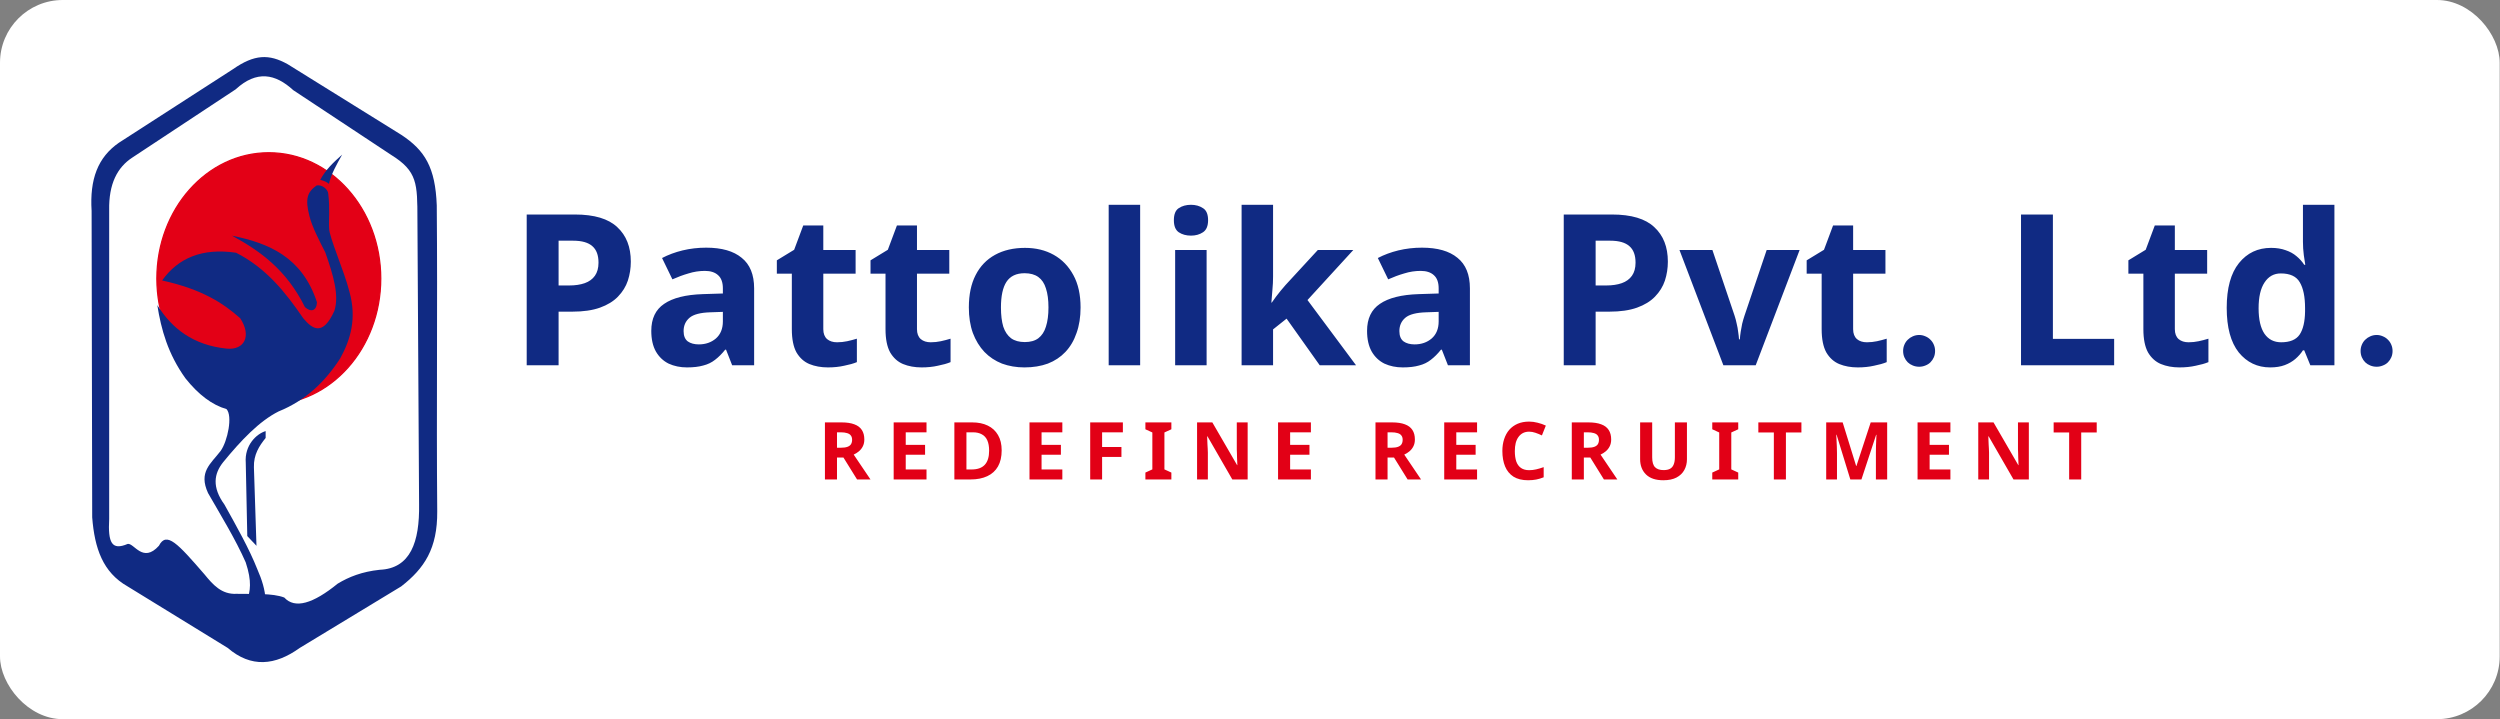
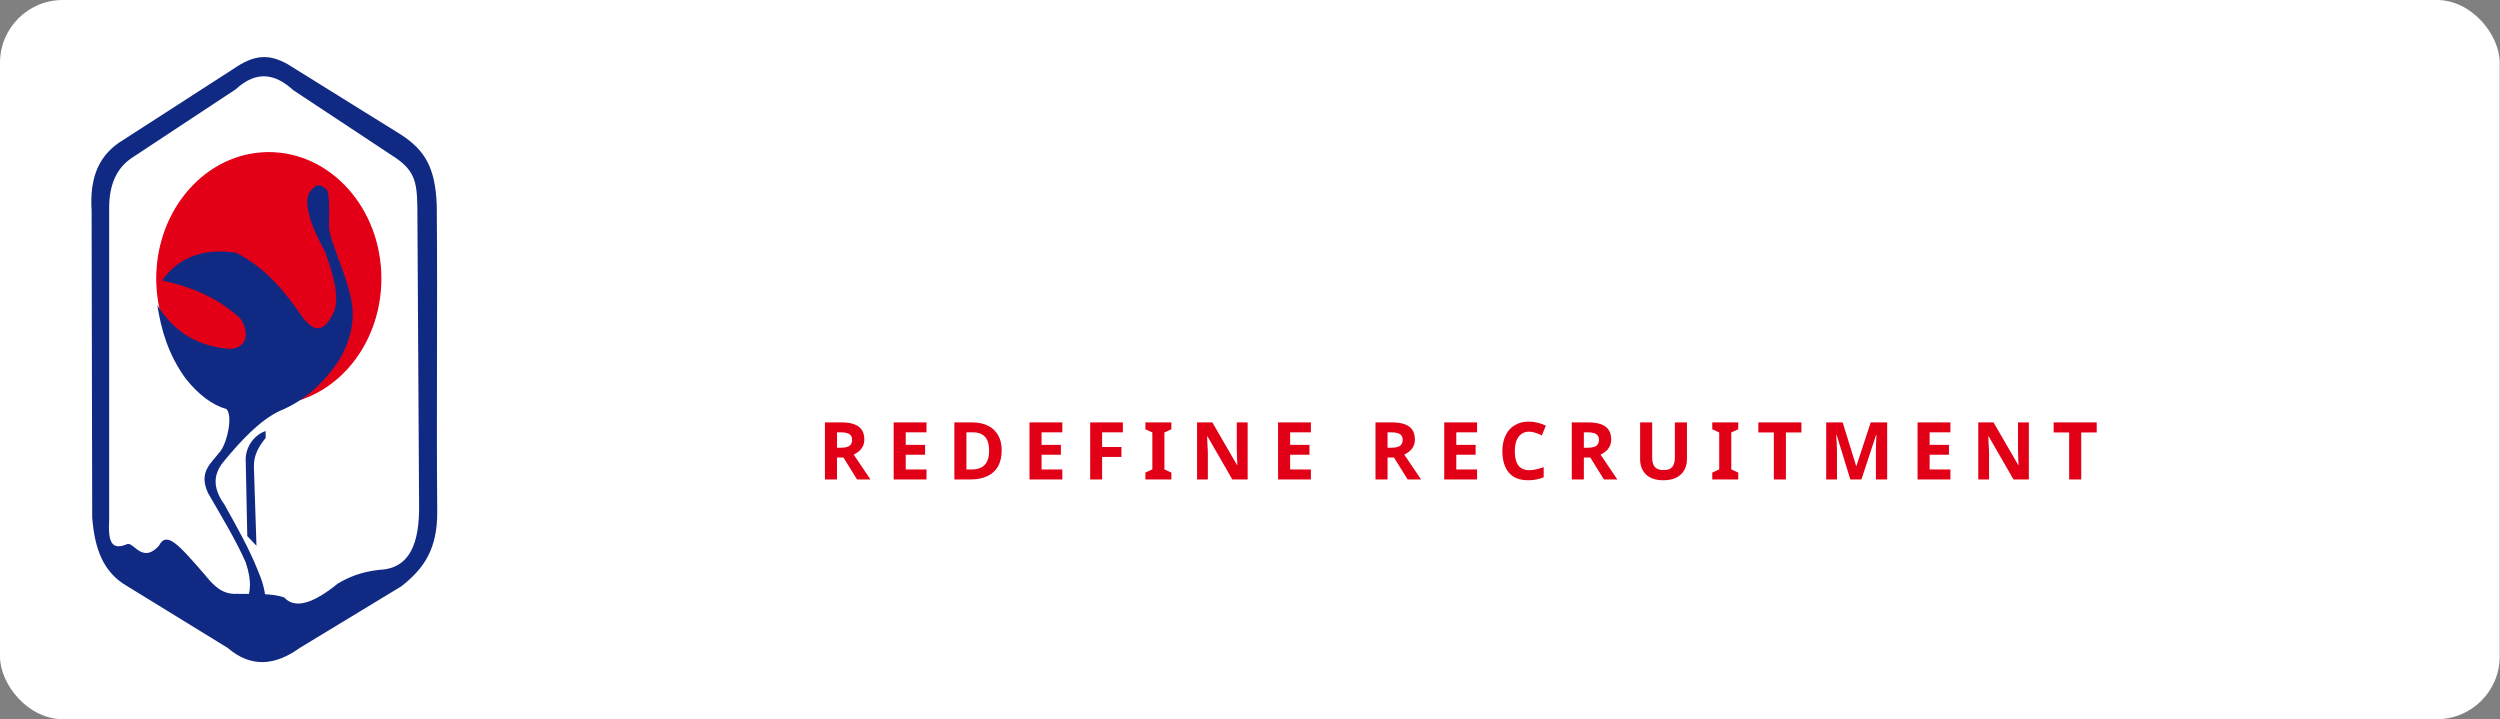
<svg xmlns="http://www.w3.org/2000/svg" width="438" height="126" viewBox="0 0 438 126" fill="none">
  <rect x="0" y="0" width="438" height="126" fill="#808080" stroke="none" />
  <rect width="437.948" height="126" rx="11" fill="white" />
  <path fill-rule="evenodd" clip-rule="evenodd" d="M41.305 15.639C44.967 12.286 48.222 12.902 51.386 15.802C57.1 19.581 62.81 23.355 68.524 27.134C73.151 30.006 73.118 32.178 73.134 38.389C73.229 55.011 73.324 71.711 73.423 88.333C73.53 94.97 71.915 99.606 66.51 99.828C63.42 100.157 61.113 101.074 59.164 102.255C54.838 105.775 51.658 106.72 49.804 104.687C47.719 103.89 44.411 104.103 41.449 104.038C38.821 104.177 37.309 102.44 35.834 100.639C31.149 95.234 29.172 93.025 27.841 95.618C25.032 98.745 23.495 95.109 22.374 95.294C19.556 96.508 18.901 95.053 19.128 90.922V36.851C19.033 32.169 20.59 29.307 23.161 27.621C29.209 23.629 35.257 19.632 41.309 15.639H41.305ZM20.866 24.986C27.491 20.692 34.215 16.399 40.839 12.106C44.563 9.517 47.118 9.415 50.41 11.254C57.034 15.371 63.659 19.493 70.287 23.61C74.465 26.347 76.269 29.362 76.521 35.967C76.677 53.839 76.447 71.716 76.603 89.593C76.653 96.095 74.358 99.574 70.292 102.737C64.367 106.326 58.443 109.92 52.519 113.514C48.209 116.617 43.987 117.034 39.892 113.514C34.046 109.92 28.2 106.326 22.354 102.737C18.007 100.268 16.574 96.054 16.153 90.644C16.149 72.675 16.05 54.932 16.05 36.967C15.704 31.409 17.122 27.565 20.862 24.986H20.866Z" fill="#102A83" />
  <path fill-rule="evenodd" clip-rule="evenodd" d="M47.093 26.759C57.924 26.759 66.708 36.629 66.708 48.804C66.708 60.98 57.928 70.854 47.093 70.854C36.258 70.854 27.483 60.985 27.483 48.804C27.483 36.624 36.262 26.759 47.093 26.759Z" fill="#E30016" />
  <path d="M47.093 26.759C57.924 26.759 66.708 36.629 66.708 48.804C66.708 60.98 57.928 70.854 47.093 70.854C36.258 70.854 27.483 60.985 27.483 48.804C27.483 36.624 36.262 26.759 47.093 26.759Z" stroke="#E30016" stroke-width="0.22" />
  <path fill-rule="evenodd" clip-rule="evenodd" d="M55.444 32.507C53.841 33.665 53.429 34.804 54.208 37.843C54.657 39.7 56 42.293 56.989 44.215C58.451 48.37 59.428 51.732 58.591 54.441C56.531 59.017 54.706 57.632 53.124 55.752C50.026 51.209 46.611 46.943 41.362 44.28C35.442 43.41 31.219 45.183 28.401 49.139C35.438 50.69 39.113 53.126 42.083 55.752C44.123 58.869 42.825 61.379 39.714 61.078C33.84 60.476 30.099 57.54 27.561 53.455C28.233 57.73 29.423 62 32.484 66.275C34.767 69.146 37.164 70.948 39.685 71.675C40.79 72.874 39.883 77.255 38.668 78.988C36.892 81.294 34.754 82.683 36.447 86.379C38.763 90.427 41.263 94.475 43.047 98.523C44.176 101.904 43.834 103.636 43.29 105.136H46.529C46.45 103.339 45.882 101.538 45.087 99.741C43.669 96.151 41.474 92.27 39.327 88.408C37.102 85.333 37.498 82.989 39.088 80.988C42.232 77.149 45.428 73.777 48.811 72.082C53.586 70.151 56.984 66.849 59.613 62.773C61.426 59.49 62.517 55.761 61.228 51.135C60.33 47.527 57.64 41.492 57.664 40.001C57.569 38.63 57.825 36.56 57.512 33.962C57.512 33.244 56.432 32.257 55.448 32.507H55.444Z" fill="#102A83" />
  <path fill-rule="evenodd" clip-rule="evenodd" d="M46.541 75.527C44.935 76.004 42.821 78.014 43.056 81.057C43.147 85.346 43.237 89.635 43.324 93.918C43.859 94.488 44.399 95.058 44.935 95.627C44.786 91.038 44.638 86.448 44.486 81.858C44.424 79.645 45.408 78.139 46.541 76.731C46.57 76.227 46.513 76.028 46.541 75.523V75.527Z" fill="#102A83" />
-   <path fill-rule="evenodd" clip-rule="evenodd" d="M56.107 31.511C57.072 29.682 58.505 28.376 59.951 27.088C58.979 28.797 58.023 30.506 57.628 32.215C57.249 31.886 56.779 31.669 56.107 31.511Z" fill="#102A83" />
-   <path fill-rule="evenodd" clip-rule="evenodd" d="M40.629 41.288C47.126 42.603 52.947 45.048 55.534 52.963C55.468 54.478 54.476 54.76 53.425 53.806C50.203 47.285 45.565 43.955 40.629 41.283V41.288Z" fill="#102A83" />
-   <path d="M100.714 37.582C104.118 37.582 106.597 38.322 108.151 39.802C109.729 41.257 110.519 43.268 110.519 45.833C110.519 46.992 110.346 48.102 110.001 49.163C109.655 50.199 109.076 51.136 108.262 51.975C107.472 52.789 106.424 53.43 105.117 53.899C103.809 54.368 102.194 54.602 100.27 54.602H97.865V64H92.278V37.582H100.714ZM100.418 42.17H97.865V50.014H99.715C100.775 50.014 101.688 49.878 102.453 49.607C103.217 49.336 103.809 48.904 104.229 48.312C104.648 47.72 104.858 46.955 104.858 46.018C104.858 44.711 104.5 43.749 103.785 43.132C103.069 42.491 101.947 42.17 100.418 42.17ZM123.725 43.391C126.438 43.391 128.51 43.983 129.941 45.167C131.396 46.326 132.124 48.115 132.124 50.532V64H128.276L127.203 61.262H127.055C126.488 61.977 125.896 62.569 125.279 63.038C124.687 63.507 123.996 63.84 123.207 64.037C122.442 64.259 121.493 64.37 120.358 64.37C119.174 64.37 118.101 64.148 117.139 63.704C116.202 63.235 115.462 62.532 114.919 61.595C114.376 60.633 114.105 59.424 114.105 57.969C114.105 55.823 114.857 54.244 116.362 53.233C117.867 52.197 120.124 51.63 123.133 51.531L126.648 51.42V50.532C126.648 49.471 126.364 48.694 125.797 48.201C125.254 47.708 124.49 47.461 123.503 47.461C122.516 47.461 121.554 47.609 120.617 47.905C119.68 48.176 118.742 48.522 117.805 48.941L115.992 45.204C117.077 44.637 118.274 44.193 119.581 43.872C120.913 43.551 122.294 43.391 123.725 43.391ZM124.502 54.713C122.726 54.762 121.493 55.083 120.802 55.675C120.111 56.267 119.766 57.044 119.766 58.006C119.766 58.845 120.013 59.449 120.506 59.819C120.999 60.164 121.641 60.337 122.43 60.337C123.614 60.337 124.613 59.992 125.427 59.301C126.241 58.586 126.648 57.587 126.648 56.304V54.639L124.502 54.713ZM146.647 59.967C147.264 59.967 147.856 59.905 148.423 59.782C148.99 59.659 149.558 59.511 150.125 59.338V63.445C149.533 63.692 148.793 63.901 147.905 64.074C147.042 64.271 146.092 64.37 145.056 64.37C143.847 64.37 142.762 64.173 141.8 63.778C140.863 63.383 140.11 62.705 139.543 61.743C139 60.756 138.729 59.4 138.729 57.673V47.942H136.102V45.611L139.136 43.761L140.727 39.506H144.242V43.798H149.903V47.942H144.242V57.673C144.242 58.438 144.464 59.017 144.908 59.412C145.352 59.782 145.932 59.967 146.647 59.967ZM163.06 59.967C163.677 59.967 164.269 59.905 164.836 59.782C165.403 59.659 165.971 59.511 166.538 59.338V63.445C165.946 63.692 165.206 63.901 164.318 64.074C163.455 64.271 162.505 64.37 161.469 64.37C160.26 64.37 159.175 64.173 158.213 63.778C157.276 63.383 156.523 62.705 155.956 61.743C155.413 60.756 155.142 59.4 155.142 57.673V47.942H152.515V45.611L155.549 43.761L157.14 39.506H160.655V43.798H166.316V47.942H160.655V57.673C160.655 58.438 160.877 59.017 161.321 59.412C161.765 59.782 162.345 59.967 163.06 59.967ZM189.315 53.862C189.315 55.539 189.081 57.032 188.612 58.339C188.168 59.646 187.514 60.756 186.651 61.669C185.812 62.557 184.789 63.235 183.58 63.704C182.371 64.148 181.002 64.37 179.473 64.37C178.067 64.37 176.76 64.148 175.551 63.704C174.367 63.235 173.343 62.557 172.48 61.669C171.617 60.756 170.938 59.646 170.445 58.339C169.976 57.032 169.742 55.539 169.742 53.862C169.742 51.617 170.137 49.73 170.926 48.201C171.715 46.647 172.85 45.463 174.33 44.649C175.81 43.835 177.561 43.428 179.584 43.428C181.483 43.428 183.161 43.835 184.616 44.649C186.071 45.463 187.218 46.647 188.057 48.201C188.896 49.73 189.315 51.617 189.315 53.862ZM175.366 53.862C175.366 55.194 175.502 56.316 175.773 57.229C176.069 58.117 176.525 58.795 177.142 59.264C177.759 59.708 178.56 59.93 179.547 59.93C180.534 59.93 181.323 59.708 181.915 59.264C182.532 58.795 182.976 58.117 183.247 57.229C183.543 56.316 183.691 55.194 183.691 53.862C183.691 52.53 183.543 51.42 183.247 50.532C182.976 49.644 182.532 48.978 181.915 48.534C181.298 48.09 180.497 47.868 179.51 47.868C178.055 47.868 176.994 48.374 176.328 49.385C175.687 50.372 175.366 51.864 175.366 53.862ZM199.754 64H194.241V35.88H199.754V64ZM211.398 43.798V64H205.885V43.798H211.398ZM208.66 35.88C209.474 35.88 210.177 36.077 210.769 36.472C211.361 36.842 211.657 37.545 211.657 38.581C211.657 39.592 211.361 40.295 210.769 40.69C210.177 41.085 209.474 41.282 208.66 41.282C207.821 41.282 207.106 41.085 206.514 40.69C205.946 40.295 205.663 39.592 205.663 38.581C205.663 37.545 205.946 36.842 206.514 36.472C207.106 36.077 207.821 35.88 208.66 35.88ZM223.041 48.46C223.041 49.225 223.004 49.989 222.93 50.754C222.881 51.494 222.819 52.246 222.745 53.011H222.819C223.066 52.666 223.312 52.32 223.559 51.975C223.83 51.63 224.102 51.284 224.373 50.939C224.644 50.594 224.928 50.261 225.224 49.94L230.885 43.798H237.101L229.072 52.567L237.582 64H231.218L225.409 55.823L223.041 57.71V64H217.528V35.88H223.041V48.46ZM249.13 43.391C251.844 43.391 253.916 43.983 255.346 45.167C256.802 46.326 257.529 48.115 257.529 50.532V64H253.681L252.608 61.262H252.46C251.893 61.977 251.301 62.569 250.684 63.038C250.092 63.507 249.402 63.84 248.612 64.037C247.848 64.259 246.898 64.37 245.763 64.37C244.579 64.37 243.506 64.148 242.544 63.704C241.607 63.235 240.867 62.532 240.324 61.595C239.782 60.633 239.51 59.424 239.51 57.969C239.51 55.823 240.263 54.244 241.767 53.233C243.272 52.197 245.529 51.63 248.538 51.531L252.053 51.42V50.532C252.053 49.471 251.77 48.694 251.202 48.201C250.66 47.708 249.895 47.461 248.908 47.461C247.922 47.461 246.96 47.609 246.022 47.905C245.085 48.176 244.148 48.522 243.21 48.941L241.397 45.204C242.483 44.637 243.679 44.193 244.986 43.872C246.318 43.551 247.7 43.391 249.13 43.391ZM249.907 54.713C248.131 54.762 246.898 55.083 246.207 55.675C245.517 56.267 245.171 57.044 245.171 58.006C245.171 58.845 245.418 59.449 245.911 59.819C246.405 60.164 247.046 60.337 247.835 60.337C249.019 60.337 250.018 59.992 250.832 59.301C251.646 58.586 252.053 57.587 252.053 56.304V54.639L249.907 54.713ZM282.404 37.582C285.808 37.582 288.287 38.322 289.841 39.802C291.419 41.257 292.209 43.268 292.209 45.833C292.209 46.992 292.036 48.102 291.691 49.163C291.345 50.199 290.766 51.136 289.952 51.975C289.162 52.789 288.114 53.43 286.807 53.899C285.499 54.368 283.884 54.602 281.96 54.602H279.555V64H273.968V37.582H282.404ZM282.108 42.17H279.555V50.014H281.405C282.465 50.014 283.378 49.878 284.143 49.607C284.907 49.336 285.499 48.904 285.919 48.312C286.338 47.72 286.548 46.955 286.548 46.018C286.548 44.711 286.19 43.749 285.475 43.132C284.759 42.491 283.637 42.17 282.108 42.17ZM301.937 64L294.241 43.798H300.013L303.898 55.305C304.046 55.749 304.17 56.218 304.268 56.711C304.392 57.204 304.478 57.685 304.527 58.154C304.601 58.623 304.651 59.054 304.675 59.449H304.823C304.848 59.03 304.897 58.586 304.971 58.117C305.045 57.648 305.132 57.18 305.23 56.711C305.354 56.218 305.489 55.749 305.637 55.305L309.522 43.798H315.294L307.598 64H301.937ZM327.073 59.967C327.689 59.967 328.281 59.905 328.849 59.782C329.416 59.659 329.983 59.511 330.551 59.338V63.445C329.959 63.692 329.219 63.901 328.331 64.074C327.467 64.271 326.518 64.37 325.482 64.37C324.273 64.37 323.188 64.173 322.226 63.778C321.288 63.383 320.536 62.705 319.969 61.743C319.426 60.756 319.155 59.4 319.155 57.673V47.942H316.528V45.611L319.562 43.761L321.153 39.506H324.668V43.798H330.329V47.942H324.668V57.673C324.668 58.438 324.89 59.017 325.334 59.412C325.778 59.782 326.357 59.967 327.073 59.967ZM333.427 61.489C333.427 61.103 333.499 60.742 333.643 60.405C333.788 60.056 333.987 59.76 334.24 59.52C334.492 59.267 334.788 59.068 335.125 58.923C335.474 58.767 335.847 58.688 336.245 58.688C336.618 58.688 336.98 58.767 337.329 58.923C337.678 59.068 337.973 59.267 338.214 59.52C338.467 59.76 338.666 60.056 338.81 60.405C338.955 60.742 339.027 61.103 339.027 61.489C339.027 61.886 338.955 62.254 338.81 62.591C338.666 62.928 338.467 63.223 338.214 63.476C337.973 63.717 337.678 63.904 337.329 64.036C336.98 64.181 336.618 64.253 336.245 64.253C335.847 64.253 335.474 64.181 335.125 64.036C334.788 63.904 334.492 63.717 334.24 63.476C333.987 63.223 333.788 62.928 333.643 62.591C333.499 62.254 333.427 61.886 333.427 61.489ZM354.081 64V37.582H359.668V59.375H370.398V64H354.081ZM383.438 59.967C384.055 59.967 384.647 59.905 385.214 59.782C385.782 59.659 386.349 59.511 386.916 59.338V63.445C386.324 63.692 385.584 63.901 384.696 64.074C383.833 64.271 382.883 64.37 381.847 64.37C380.639 64.37 379.553 64.173 378.591 63.778C377.654 63.383 376.902 62.705 376.334 61.743C375.792 60.756 375.52 59.4 375.52 57.673V47.942H372.893V45.611L375.927 43.761L377.518 39.506H381.033V43.798H386.694V47.942H381.033V57.673C381.033 58.438 381.255 59.017 381.699 59.412C382.143 59.782 382.723 59.967 383.438 59.967ZM397.742 64.37C395.498 64.37 393.66 63.494 392.229 61.743C390.823 59.967 390.12 57.365 390.12 53.936C390.12 50.483 390.836 47.868 392.266 46.092C393.697 44.316 395.572 43.428 397.89 43.428C398.852 43.428 399.703 43.564 400.443 43.835C401.183 44.082 401.812 44.427 402.33 44.871C402.873 45.315 403.329 45.821 403.699 46.388H403.884C403.81 45.993 403.724 45.426 403.625 44.686C403.527 43.921 403.477 43.144 403.477 42.355V35.88H408.99V64H404.772L403.699 61.373H403.477C403.132 61.916 402.688 62.421 402.145 62.89C401.627 63.334 401.011 63.692 400.295 63.963C399.58 64.234 398.729 64.37 397.742 64.37ZM399.666 59.967C401.196 59.967 402.269 59.523 402.885 58.635C403.502 57.722 403.823 56.366 403.847 54.565V53.973C403.847 52 403.539 50.495 402.922 49.459C402.33 48.423 401.22 47.905 399.592 47.905C398.384 47.905 397.434 48.435 396.743 49.496C396.053 50.532 395.707 52.037 395.707 54.01C395.707 55.983 396.053 57.476 396.743 58.487C397.434 59.474 398.408 59.967 399.666 59.967ZM413.576 61.489C413.576 61.103 413.649 60.742 413.793 60.405C413.938 60.056 414.136 59.76 414.389 59.52C414.642 59.267 414.937 59.068 415.275 58.923C415.624 58.767 415.997 58.688 416.395 58.688C416.768 58.688 417.129 58.767 417.479 58.923C417.828 59.068 418.123 59.267 418.364 59.52C418.617 59.76 418.816 60.056 418.96 60.405C419.105 60.742 419.177 61.103 419.177 61.489C419.177 61.886 419.105 62.254 418.96 62.591C418.816 62.928 418.617 63.223 418.364 63.476C418.123 63.717 417.828 63.904 417.479 64.036C417.129 64.181 416.768 64.253 416.395 64.253C415.997 64.253 415.624 64.181 415.275 64.036C414.937 63.904 414.642 63.717 414.389 63.476C414.136 63.223 413.938 62.928 413.793 62.591C413.649 62.254 413.576 61.886 413.576 61.489Z" fill="#102A83" />
  <path d="M147.44 74.004C148.346 74.004 149.092 74.116 149.68 74.34C150.268 74.555 150.707 74.886 150.996 75.334C151.286 75.773 151.43 76.328 151.43 77C151.43 77.457 151.342 77.859 151.164 78.204C150.996 78.54 150.768 78.829 150.478 79.072C150.198 79.305 149.895 79.497 149.568 79.646L152.508 84H150.156L147.776 80.164H146.642V84H144.528V74.004H147.44ZM147.286 75.74H146.642V78.442H147.328C147.795 78.442 148.173 78.391 148.462 78.288C148.752 78.185 148.962 78.031 149.092 77.826C149.223 77.611 149.288 77.355 149.288 77.056C149.288 76.739 149.214 76.487 149.064 76.3C148.924 76.104 148.705 75.964 148.406 75.88C148.117 75.787 147.744 75.74 147.286 75.74ZM162.325 84H156.571V74.004H162.325V75.74H158.685V77.938H162.073V79.674H158.685V82.25H162.325V84ZM175.493 78.904C175.493 80.024 175.278 80.962 174.849 81.718C174.419 82.474 173.794 83.043 172.973 83.426C172.161 83.809 171.181 84 170.033 84H167.205V74.004H170.341C171.386 74.004 172.291 74.191 173.057 74.564C173.831 74.937 174.429 75.488 174.849 76.216C175.278 76.935 175.493 77.831 175.493 78.904ZM173.295 78.96C173.295 78.223 173.187 77.616 172.973 77.14C172.758 76.664 172.436 76.314 172.007 76.09C171.587 75.857 171.069 75.74 170.453 75.74H169.319V82.25H170.229C171.265 82.25 172.035 81.975 172.539 81.424C173.043 80.873 173.295 80.052 173.295 78.96ZM186.122 84H180.368V74.004H186.122V75.74H182.482V77.938H185.87V79.674H182.482V82.25H186.122V84ZM193.088 84H191.002V74.004H196.728V75.74H193.088V78.316H196.476V80.052H193.088V84ZM205.224 84H200.674V82.796L201.892 82.236V75.768L200.674 75.208V74.004H205.224V75.208L204.006 75.768V82.236L205.224 82.796V84ZM218.589 84H215.901L211.547 76.44H211.491C211.5 76.673 211.51 76.911 211.519 77.154C211.528 77.387 211.538 77.625 211.547 77.868C211.566 78.101 211.58 78.339 211.589 78.582C211.598 78.815 211.608 79.053 211.617 79.296V84H209.727V74.004H212.401L216.741 81.494H216.783C216.774 81.261 216.764 81.032 216.755 80.808C216.746 80.575 216.736 80.346 216.727 80.122C216.727 79.889 216.722 79.66 216.713 79.436C216.704 79.203 216.694 78.969 216.685 78.736V74.004H218.589V84ZM229.67 84H223.916V74.004H229.67V75.74H226.03V77.938H229.418V79.674H226.03V82.25H229.67V84ZM243.898 74.004C244.804 74.004 245.55 74.116 246.138 74.34C246.726 74.555 247.165 74.886 247.454 75.334C247.744 75.773 247.888 76.328 247.888 77C247.888 77.457 247.8 77.859 247.622 78.204C247.454 78.54 247.226 78.829 246.936 79.072C246.656 79.305 246.353 79.497 246.026 79.646L248.966 84H246.614L244.234 80.164H243.1V84H240.986V74.004H243.898ZM243.744 75.74H243.1V78.442H243.786C244.253 78.442 244.631 78.391 244.92 78.288C245.21 78.185 245.42 78.031 245.55 77.826C245.681 77.611 245.746 77.355 245.746 77.056C245.746 76.739 245.672 76.487 245.522 76.3C245.382 76.104 245.163 75.964 244.864 75.88C244.575 75.787 244.202 75.74 243.744 75.74ZM258.782 84H253.028V74.004H258.782V75.74H255.142V77.938H258.53V79.674H255.142V82.25H258.782V84ZM267.904 75.628C267.503 75.628 267.144 75.707 266.826 75.866C266.518 76.025 266.257 76.253 266.042 76.552C265.828 76.841 265.664 77.196 265.552 77.616C265.45 78.036 265.398 78.507 265.398 79.03C265.398 79.739 265.482 80.346 265.65 80.85C265.828 81.345 266.103 81.723 266.476 81.984C266.85 82.245 267.326 82.376 267.904 82.376C268.315 82.376 268.721 82.329 269.122 82.236C269.533 82.143 269.976 82.012 270.452 81.844V83.622C270.014 83.799 269.58 83.93 269.15 84.014C268.721 84.098 268.24 84.14 267.708 84.14C266.682 84.14 265.832 83.93 265.16 83.51C264.498 83.081 264.008 82.483 263.69 81.718C263.373 80.943 263.214 80.043 263.214 79.016C263.214 78.26 263.317 77.569 263.522 76.944C263.728 76.309 264.026 75.763 264.418 75.306C264.82 74.849 265.31 74.494 265.888 74.242C266.476 73.99 267.148 73.864 267.904 73.864C268.399 73.864 268.894 73.929 269.388 74.06C269.892 74.181 270.373 74.349 270.83 74.564L270.144 76.286C269.771 76.109 269.393 75.955 269.01 75.824C268.637 75.693 268.268 75.628 267.904 75.628ZM278.289 74.004C279.194 74.004 279.941 74.116 280.529 74.34C281.117 74.555 281.555 74.886 281.845 75.334C282.134 75.773 282.279 76.328 282.279 77C282.279 77.457 282.19 77.859 282.013 78.204C281.845 78.54 281.616 78.829 281.327 79.072C281.047 79.305 280.743 79.497 280.417 79.646L283.357 84H281.005L278.625 80.164H277.491V84H275.377V74.004H278.289ZM278.135 75.74H277.491V78.442H278.177C278.643 78.442 279.021 78.391 279.311 78.288C279.6 78.185 279.81 78.031 279.941 77.826C280.071 77.611 280.137 77.355 280.137 77.056C280.137 76.739 280.062 76.487 279.913 76.3C279.773 76.104 279.553 75.964 279.255 75.88C278.965 75.787 278.592 75.74 278.135 75.74ZM295.553 80.472C295.553 81.163 295.399 81.788 295.091 82.348C294.792 82.899 294.335 83.337 293.719 83.664C293.112 83.981 292.342 84.14 291.409 84.14C290.083 84.14 289.075 83.804 288.385 83.132C287.694 82.451 287.349 81.555 287.349 80.444V74.004H289.463V80.122C289.463 80.943 289.631 81.522 289.967 81.858C290.303 82.194 290.802 82.362 291.465 82.362C291.931 82.362 292.309 82.283 292.599 82.124C292.888 81.965 293.098 81.718 293.229 81.382C293.369 81.046 293.439 80.621 293.439 80.108V74.004H295.553V80.472ZM304.539 84H299.989V82.796L301.207 82.236V75.768L299.989 75.208V74.004H304.539V75.208L303.321 75.768V82.236L304.539 82.796V84ZM312.892 84H310.778V75.768H308.062V74.004H315.608V75.768H312.892V84ZM324.178 84L321.77 76.16H321.714C321.723 76.347 321.737 76.627 321.756 77C321.774 77.373 321.793 77.775 321.812 78.204C321.83 78.624 321.84 79.007 321.84 79.352V84H319.95V74.004H322.834L325.2 81.648H325.242L327.748 74.004H330.632V84H328.658V79.268C328.658 78.951 328.662 78.587 328.672 78.176C328.69 77.765 328.704 77.378 328.714 77.014C328.732 76.641 328.746 76.361 328.756 76.174H328.7L326.124 84H324.178ZM341.711 84H335.957V74.004H341.711V75.74H338.071V77.938H341.459V79.674H338.071V82.25H341.711V84ZM355.453 84H352.765L348.411 76.44H348.355C348.364 76.673 348.373 76.911 348.383 77.154C348.392 77.387 348.401 77.625 348.411 77.868C348.429 78.101 348.443 78.339 348.453 78.582C348.462 78.815 348.471 79.053 348.481 79.296V84H346.591V74.004H349.265L353.605 81.494H353.647C353.637 81.261 353.628 81.032 353.619 80.808C353.609 80.575 353.6 80.346 353.591 80.122C353.591 79.889 353.586 79.66 353.577 79.436C353.567 79.203 353.558 78.969 353.549 78.736V74.004H355.453V84ZM364.629 84H362.515V75.768H359.799V74.004H367.345V75.768H364.629V84Z" fill="#E20016" />
</svg>